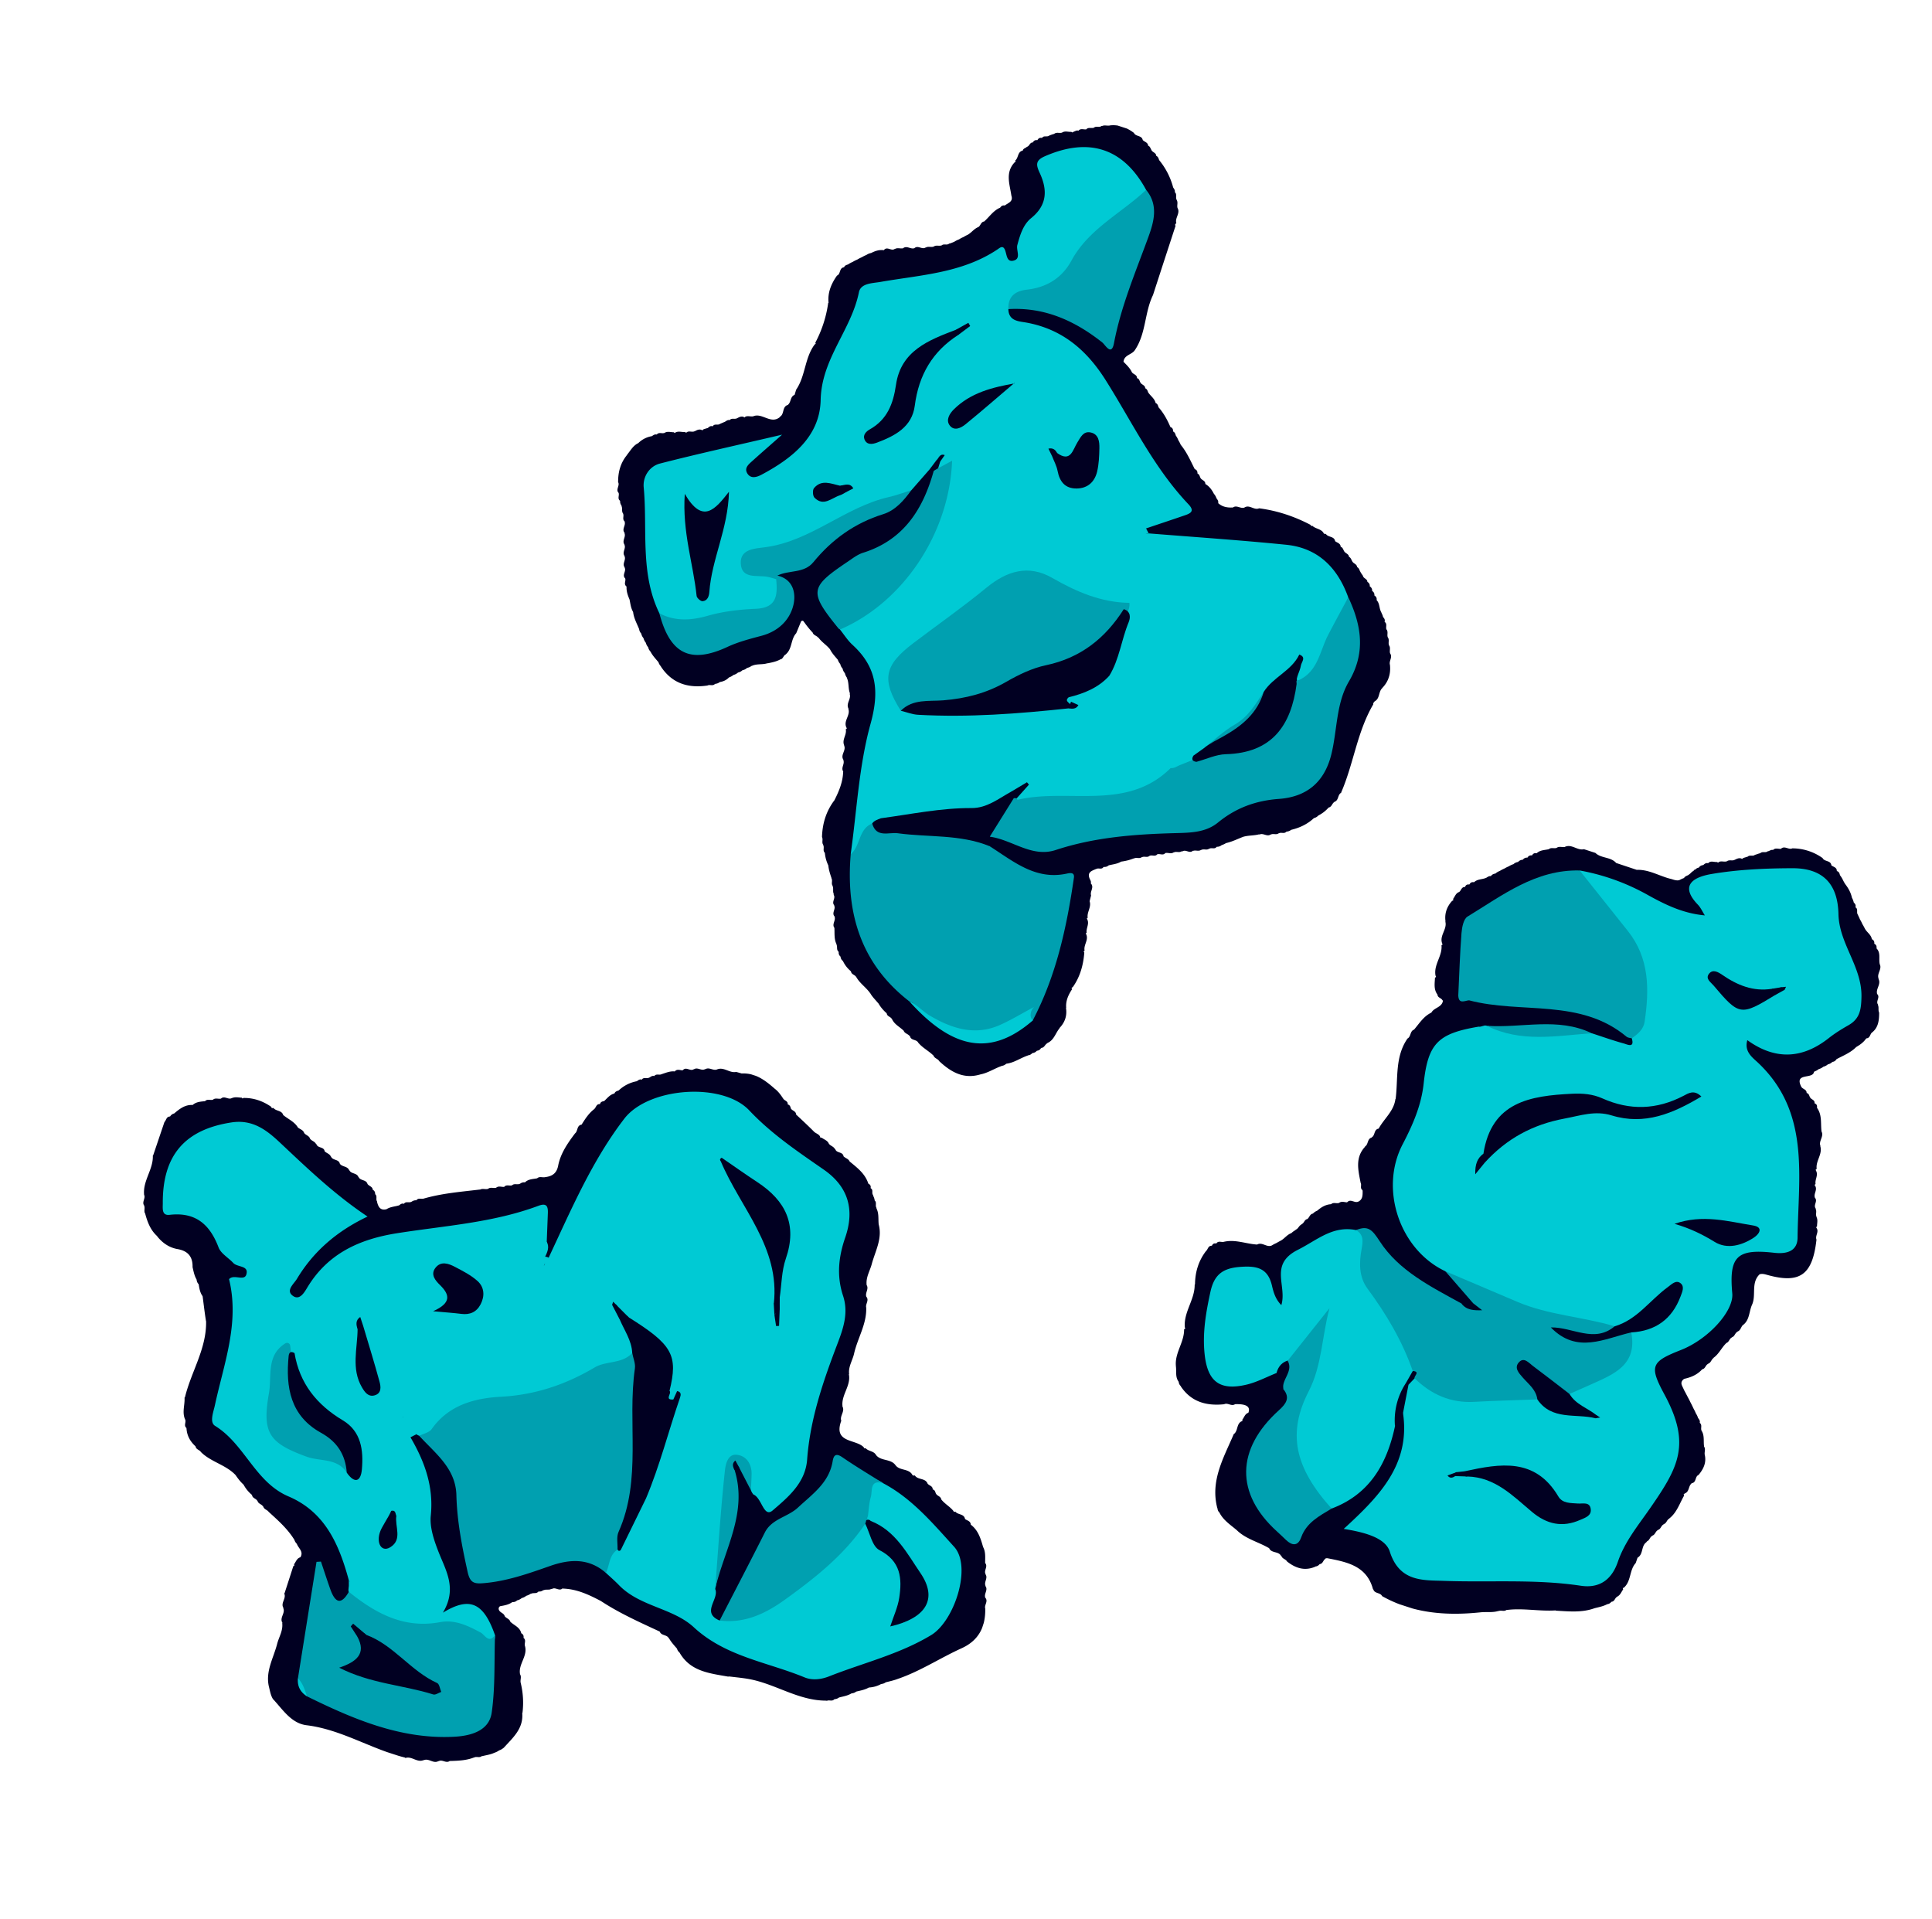
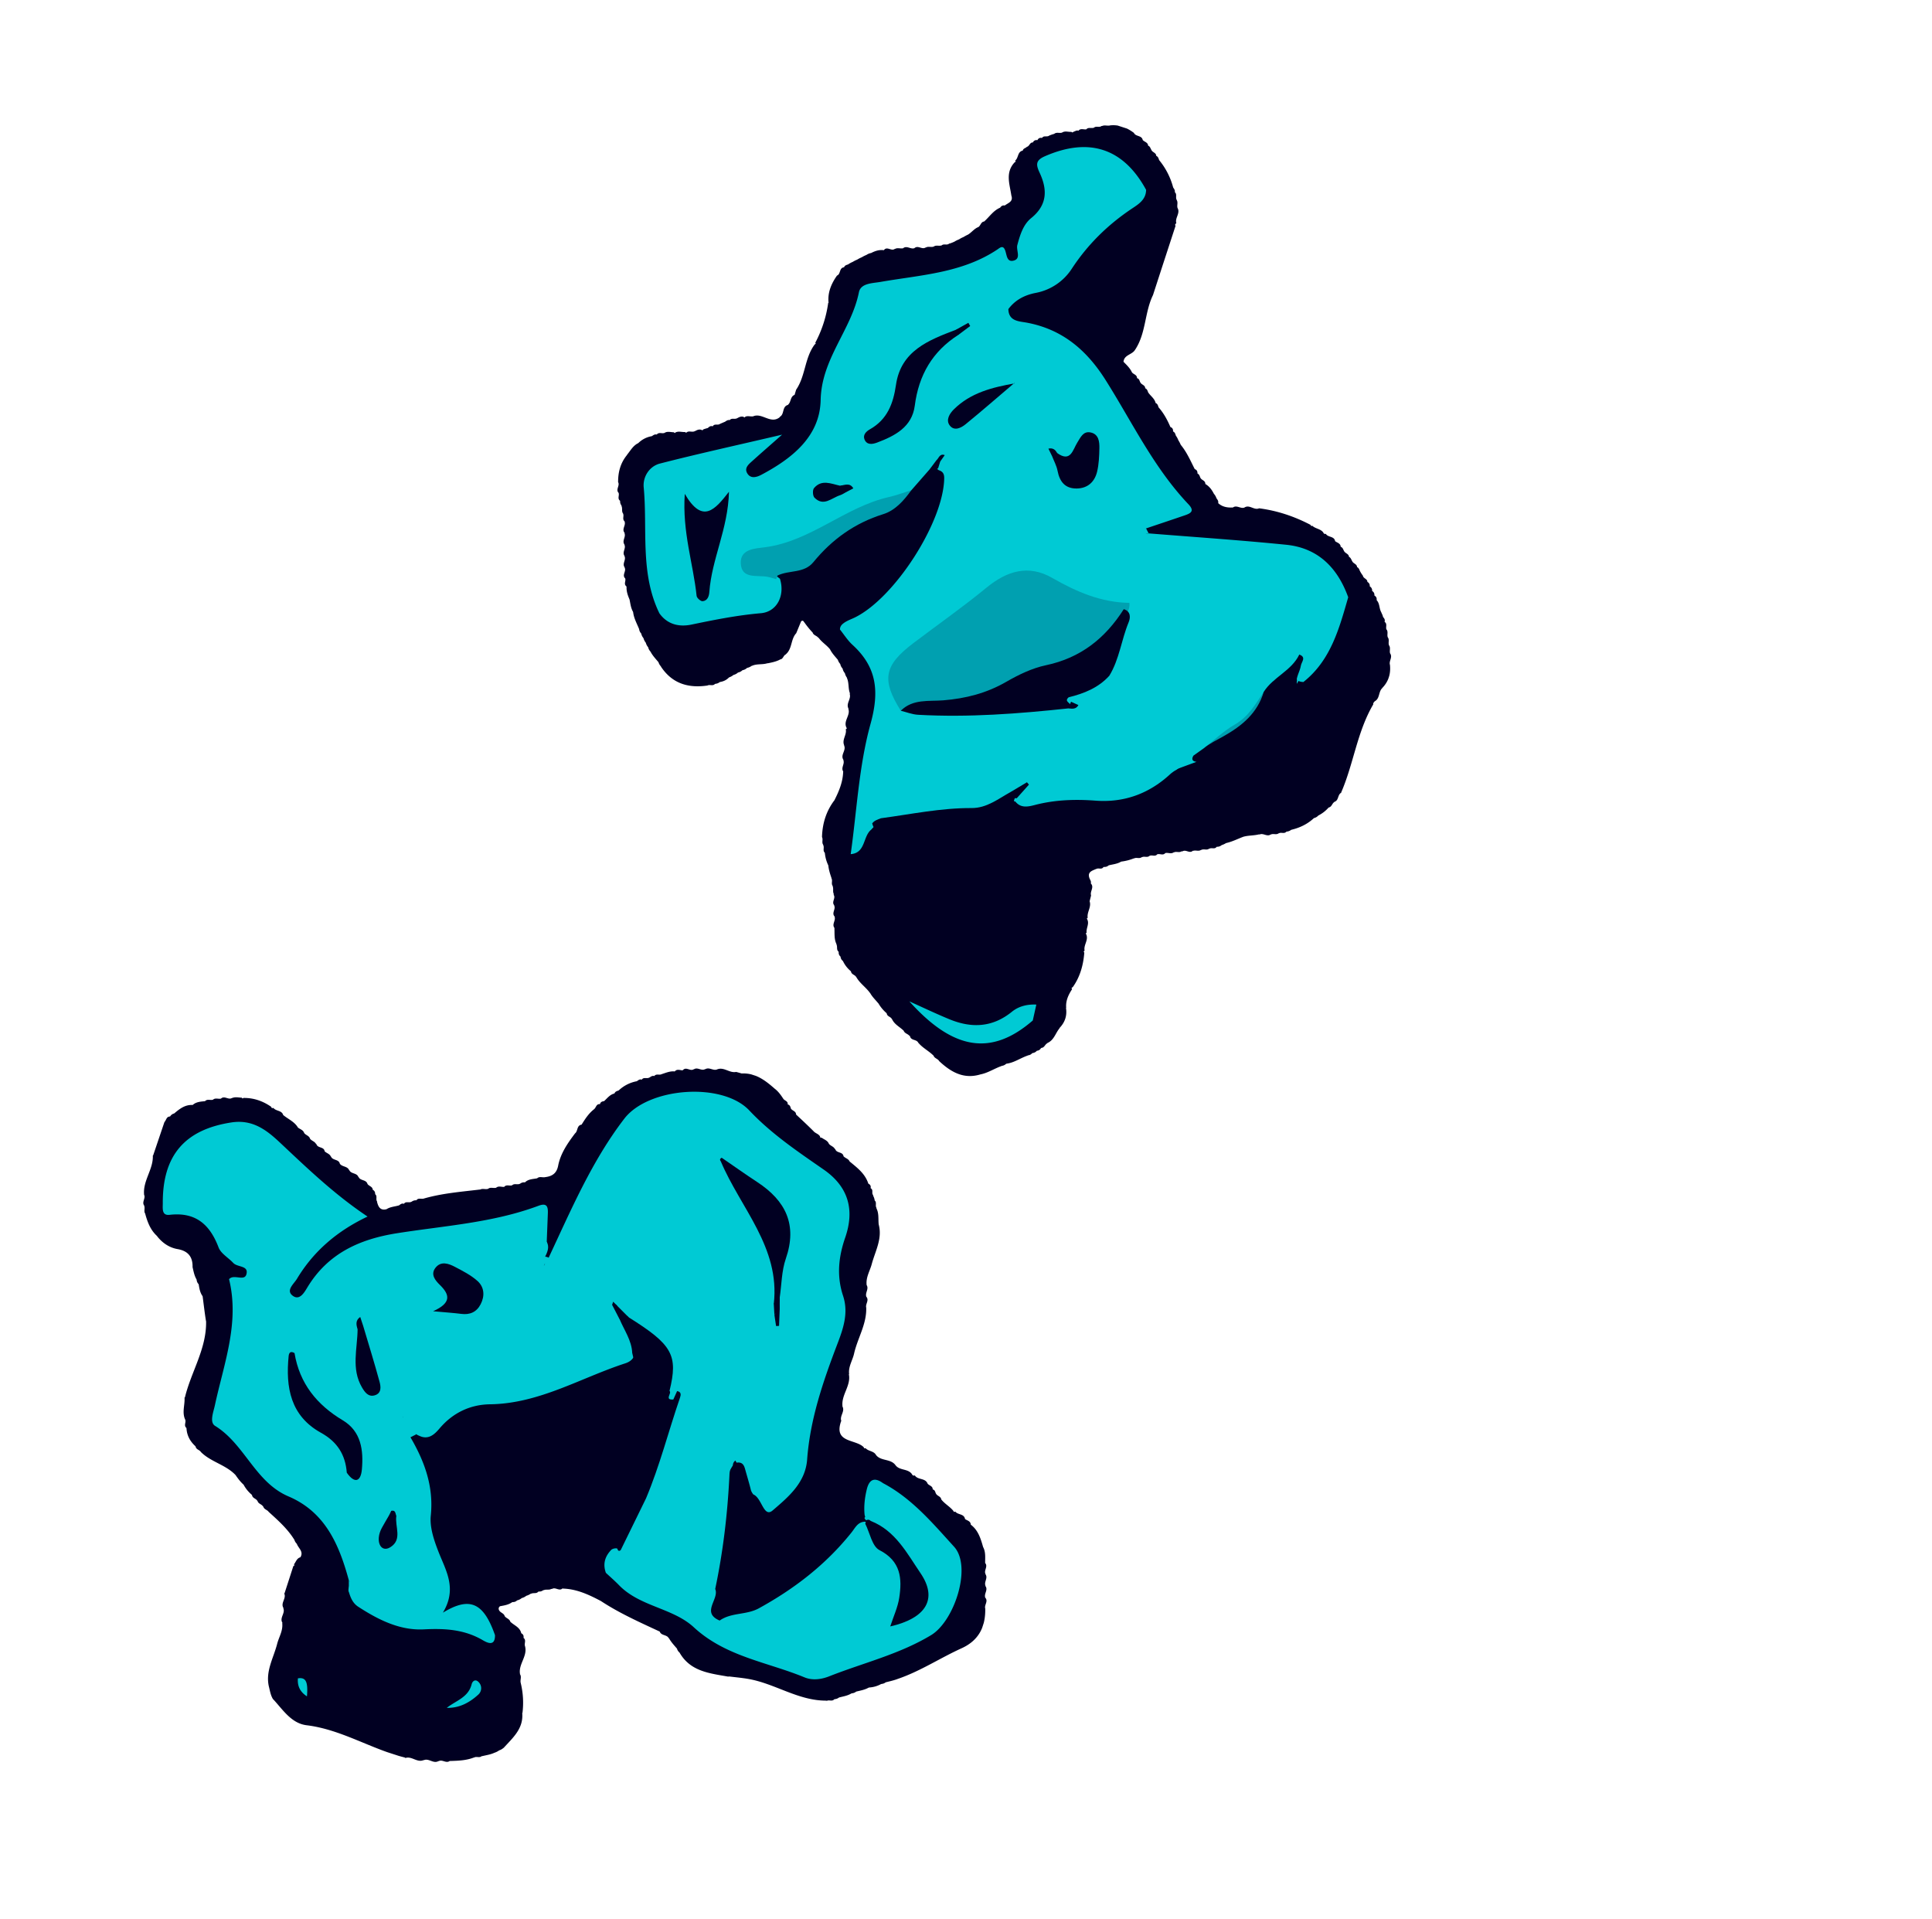
<svg xmlns="http://www.w3.org/2000/svg" width="151" height="150" fill="none">
  <g clip-path="url(#a)">
    <path fill="#010022" d="M22.247 124.493c.227-.699.454-1.399.679-2.099l.082-.051-.027-.093c.15-.189.21-.459.481-.541l.024-.019c.25-.433-.152-.685-.279-1.015l-.016-.032a.726.726 0 0 1-.188-.318l-.022-.027c-.518-.826-1.237-1.466-1.948-2.113l-.025-.018c-.108-.177-.37-.196-.428-.424l-.024-.014c-.106-.18-.37-.2-.428-.428l-.021-.015c-.098-.179-.372-.193-.407-.434l-.028-.04a2.654 2.654 0 0 1-.617-.751l-.02-.035c-.247-.22-.442-.482-.629-.754l-.028-.028c-.761-.776-1.89-.993-2.661-1.751l-.017-.018c-.104-.173-.374-.187-.411-.427l-.028-.035c-.402-.371-.65-.819-.684-1.373l-.007-.043c-.2-.169-.054-.383-.076-.574l-.01-.057c-.28-.571-.024-1.16-.061-1.74l.035-.032c.483-1.994 1.692-3.786 1.65-5.926l-.015-.067c-.098-.61-.167-1.223-.248-1.833l-.012-.072c-.197-.271-.251-.59-.302-.912l-.015-.032a.545.545 0 0 1-.147-.335l-.016-.041c-.165-.286-.223-.608-.297-.923l-.006-.027c.02-.806-.356-1.264-1.166-1.406-.648-.112-1.174-.47-1.587-.984l-.024-.04c-.507-.46-.74-1.068-.915-1.707l-.005-.034c-.134-.187-.005-.41-.08-.605l.006-.02c-.228-.283.131-.58-.023-.865l.005-.016c-.096-1.086.727-1.963.684-3.037l.03-.031c.29-.854.578-1.71.867-2.563l.02-.04c.138-.143.143-.422.427-.418l-.055-.06.06.055a.5.5 0 0 1 .314-.234l.013-.008c.416-.355.843-.69 1.437-.657.276-.25.624-.261.966-.298h.002c.178-.194.416-.05.617-.113.19-.168.42-.038.627-.086.273-.26.587.131.864-.052h.025c.242-.097.491-.03.737-.021l.06.065.079-.045c.794-.009 1.505.24 2.154.687.026.097.087.129.182.094.195.266.651.174.763.555.392.324.891.523 1.16.99l-.015-.017c.168.14.415.186.494.429.123.177.386.209.456.44h-.004c.12.174.36.213.466.405l.043.036c.098.32.588.179.64.549.146.151.389.193.481.408l.02.014c.128.307.598.186.685.545l-.008-.007c.174.272.599.188.735.515l.02.013c.143.294.578.192.7.514l.023.014c.134.302.592.186.69.534.112.18.405.199.414.468l-.01-.013c.147.072.202.194.198.35.191.151.027.393.146.561l.007.062c.096.38.26.67.732.55l.007-.003c.293-.188.639-.199.96-.293l.017-.007c.111-.083.22-.177.374-.117l-.016-.08.02.082c.144-.229.4-.055.577-.162l.027-.007a.55.55 0 0 1 .372-.11c.157-.225.408-.062.6-.143h.002c1.413-.404 2.872-.52 4.322-.693l.063-.004c.196-.103.41.008.609-.055l.004.002c.188-.159.417-.03.62-.086l.01-.001c.195-.169.422-.048.632-.068.168-.208.41-.058.61-.122l.008-.001c.174-.171.411-.023.6-.117l.024-.007a.495.495 0 0 1 .37-.105l.014-.004c.265-.26.618-.248.947-.314h.002c.19-.174.42-.042.627-.091l-.002-.001c.541-.064.899-.287 1.017-.892.184-.951.73-1.742 1.303-2.504l.014-.02c.24-.178.12-.627.517-.687l.018-.031c.266-.427.54-.848.944-1.164l.014-.014c.16-.12.163-.419.45-.392l.01-.006c.042-.167.173-.21.32-.229l.006-.004c.248-.23.456-.515.812-.596l-.038-.072.034.073c.05-.154.19-.187.318-.233l.016-.011a2.814 2.814 0 0 1 1.403-.712l.017-.007c.112-.08.22-.174.376-.116.145-.225.403-.053.582-.162l.022-.006c.117-.07.224-.166.378-.11l-.039-.07.032.074c.148-.222.405-.053.585-.16l.025-.007c.326-.103.645-.246 1.004-.2l-.016.006c.183-.232.42-.094.637-.093l-.03-.073.019.076c.255-.332.585.097.856-.087l.024.001c.286-.192.58.152.868-.011l.024.001c.304-.174.593.13.897.029l-.007.002c.544-.248.992.299 1.519.185.145.04.288.08.432.122 1.05-.053 1.817.52 2.549 1.163l.004.006c.275.202.475.47.66.751l.018.022c.081.186.397.193.363.469l.007.01c.165.041.206.175.24.316.107.182.405.199.407.47.465.432.93.866 1.378 1.315l-.004-.001c.144.159.381.197.496.394l.029.1.103.005c.195.145.454.213.56.465l-.003-.002c.122.173.36.212.466.404l.045.037c.098.317.586.178.64.548.145.154.39.192.479.41l.02.014c.586.482 1.196.946 1.44 1.715l.09-.027-.089.031c.154.069.213.184.173.347l.07-.024-.065.034c.236.112.055.373.187.522l.02.083c.056.108.093.22.11.34v.01c.182.155.023.392.135.566l.007.06c.196.387.129.81.168 1.219v.014c.306 1.123-.267 2.091-.541 3.114-.143.534-.464 1.026-.399 1.614l-.004.015c.197.302-.112.589-.028.889l-.002.016c.265.291-.084.583.004.874l-.002.018c.033 1.282-.68 2.366-.95 3.568-.12.535-.46 1.019-.387 1.601l-.02.012c.176.898-.6 1.606-.498 2.49l-.01.013c.232.401-.236.756-.08 1.153l-.02.017c-.599 1.708 1.135 1.383 1.764 2.024l.05.092.105-.009c.224.251.647.206.817.54l.004.001c.39.485 1.151.263 1.519.794l.003.001c.32.422.965.244 1.274.688.044.103.12.136.227.099.23.37.815.186.995.636h-.002c.119.17.422.184.403.471l.067-.05-.073.042c.174.027.199.177.25.306l.015.022c.094.188.376.206.411.451l.005.006c.266.34.659.546.932.879l.057.092.104-.026c.199.267.69.154.761.587l-.01-.011c.173.13.448.155.459.45l-.01-.011c.583.431.779 1.079.965 1.73l.007.023c.211.392.157.82.16 1.237v.013c.244.279-.124.585.033.867l-.003.02c.202.295-.131.589-.004.884l-.014.018c.235.296-.09.582-.015.875l-.002.032c.281.284-.078.576.011.863l.002.019c.023 1.415-.511 2.48-1.855 3.088-1.652.749-3.178 1.763-4.903 2.364l-.03.009c-.304.121-.623.194-.939.272l-.047.011a.63.63 0 0 1-.333.13l-.044.014a2.192 2.192 0 0 1-.924.263l-.05.018c-.29.16-.61.218-.927.294l-.033.008a.613.613 0 0 1-.339.134l-.046.016c-.282.167-.601.223-.913.3l-.043.011a.601.601 0 0 1-.335.129l-.042.015c-.163.185-.395.024-.575.117l-.048-.016c-2.183.01-3.99-1.325-6.067-1.691-.5-.089-1.009-.133-1.511-.196l-.096.009c-1.43-.256-2.92-.394-3.77-1.839l-.026-.043a.584.584 0 0 1-.195-.304l-.022-.025c-.215-.248-.438-.491-.6-.778l-.028-.019c-.15-.284-.583-.181-.699-.512l-.03-.013c-1.55-.721-3.114-1.419-4.55-2.361l-.027-.017c-.93-.49-1.875-.934-2.955-.967l-.031-.018c-.26.25-.552-.12-.818.042l-.07.004c-.177.101-.38.014-.56.087l-.073.015a.467.467 0 0 1-.327.099l-.054.014c-.141.171-.36.074-.529.146l-.07.018c-.102.07-.21.12-.328.154l-.012.006a.954.954 0 0 1-.346.173l-.012.007a.83.83 0 0 1-.343.171l-.017.007a.439.439 0 0 1-.338.128l-.053.016c-.275.196-.597.247-.917.305l-.035.013c-.099.083-.116.182-.066.299l.006.006c.095.199.366.223.435.449l-.006-.002c.112.186.384.215.447.45.299.292.765.429.858.914l-.01-.017c.154.077.22.196.18.368l.06-.04-.066.03c.233.161.078.398.113.599l.003.017c.25.801-.512 1.425-.381 2.206l-.003.021c.137.197.024.412.048.617l.002.025c.194.785.248 1.58.147 2.384l-.019.014c.107 1.226-.746 1.94-1.457 2.728l-.018.003a.87.87 0 0 1-.324.184l-.031.02c-.1.07-.21.123-.326.163l-.025.008c-.304.142-.636.184-.957.264l-.032-.004c-.17.156-.395.007-.577.104l-.047.011c-.594.228-1.218.247-1.843.266l-.028-.003c-.282.212-.575-.136-.86.014l-.028-.001c-.394.221-.742-.241-1.132-.076l-.03-.002c-.502.215-.916-.33-1.414-.167l-.042-.036c-2.62-.646-4.94-2.188-7.68-2.523-1.178-.145-1.838-1.185-2.587-2.003l-.041-.038c-.174-.28-.23-.601-.304-.914l-.006-.021c-.306-1.225.35-2.269.635-3.385.137-.535.466-1.027.396-1.614l.023-.019c-.259-.396.23-.752.063-1.143l.015-.019c-.256-.393.236-.746.058-1.134l.024-.041.006-.007z" />
    <path fill="#00CAD4" d="M32.768 112.211a1.82 1.82 0 0 1-.23-.118 2.03 2.03 0 0 1-.84-.828 4.064 4.064 0 0 1-.209-.416c.015-.129-.008-.134-.063-.014.098.123.157.264.239.397.227.334.464.659.416 1.093 1.104 1.892 1.823 3.843 1.588 6.126-.094.923.26 1.948.612 2.848.579 1.471 1.463 2.855.335 4.733 2.137-1.304 3.192-.744 4.072 1.758.011.902-.594.605-.95.397-1.45-.85-2.97-.933-4.62-.849-1.875.095-3.56-.755-5.123-1.771-.426-.278-.598-.709-.733-1.165l.002.011c-.13-.305.215-.611-.002-.915-.753-2.773-1.835-5.324-4.715-6.552-2.609-1.111-3.416-4.08-5.736-5.512-.454-.281-.132-1.07-.015-1.615.698-3.245 1.945-6.425 1.106-9.849.397-.46 1.3.286 1.38-.512.055-.554-.741-.425-1.053-.76-.382-.41-.965-.731-1.146-1.209-.683-1.8-1.798-2.781-3.824-2.549-.632.072-.536-.491-.536-.914-.02-3.745 1.738-5.752 5.367-6.307 1.62-.248 2.702.558 3.747 1.535 2.154 2.02 4.274 4.074 6.89 5.822-2.348 1.111-4.214 2.692-5.52 4.868-.24.398-.885.896-.336 1.314.55.419.922-.267 1.168-.673 1.602-2.63 4.06-3.744 6.992-4.207 3.708-.587 7.492-.815 11.055-2.145.628-.235.751.035.733.56-.027.75-.059 1.5-.087 2.252.144.404-.286.755-.11 1.162.153.273-.017.493-.117.713.16-.184.12-.502.38-.64 1.754-3.737 3.381-7.564 5.909-10.854 1.885-2.454 7.655-2.883 9.766-.647 1.744 1.847 3.785 3.213 5.82 4.626 1.961 1.362 2.416 3.177 1.68 5.309-.53 1.528-.676 3.017-.17 4.551.45 1.358.006 2.595-.467 3.83-1.107 2.906-2.11 5.837-2.34 8.97-.136 1.834-1.502 2.952-2.693 3.976-.708.609-.841-.979-1.51-1.247a1.095 1.095 0 0 1-.187-.325c-.132-.545-.299-1.081-.448-1.62-.081-.293-.178-.54-.523-.551-.338-.011-.465.259-.607.5-.097.168-.096.354-.106.542-.147 2.975-.493 5.924-1.11 8.842.343.789-1.135 1.838.348 2.467.916-.647 2.087-.42 3.063-.957 2.79-1.531 5.252-3.433 7.242-5.926.287-.359.486-.827 1.047-.842.542.186.778.64.977 1.129.124.307.23.675.503.836 2.12 1.254 1.774 3.186 1.446 5.118-.016.102.004.184.09.251 1.529-.714 1.822-1.71.874-3.264-.96-1.575-2.197-2.918-3.646-4.071a1.068 1.068 0 0 1-.273-.587c-.057-.652.02-1.289.17-1.919.182-.772.58-1.014 1.273-.506 2.264 1.19 3.898 3.148 5.554 4.966 1.42 1.56.028 5.809-1.79 6.909-2.49 1.505-5.301 2.166-7.963 3.219-.628.25-1.324.336-1.938.083-2.92-1.204-6.16-1.613-8.65-3.914-1.643-1.518-4.223-1.606-5.852-3.296-.325-.335-.68-.641-1.02-.958-.255-.706-.068-1.302.441-1.817a.653.653 0 0 1 .387-.098c.364.155.083-.232.218-.274.598-1.248.973-2.594 1.74-3.755.965-1.559 1.224-3.382 1.861-5.068.278-.736.46-1.507.769-2.217-.062-.162-.238-.159-.371-.233-.243-.221-.323-.505-.354-.812.617-2.63-.692-4.207-2.885-5.298-.325-.27-.577-.61-.834-.936a6.257 6.257 0 0 1-.09-.096c-.13-.123-.142-.12-.028.009.231.249.434.508.593.81.455.877 1.046 1.711.79 2.786-.134.335-.395.52-.72.626-3.501 1.138-6.724 3.15-10.573 3.201-1.54.021-2.904.659-3.95 1.895-.378.446-.862.916-1.58.566v.002zm-9.483 18.954c.62-.098.803.262.706 1.408-.515-.329-.764-.791-.706-1.408z" />
    <path fill="#00CAD4" d="M32.08 112.326c-.248-.486-.494-.972-.742-1.461.138-.07.256-.048.35.077.285.384.568.769.85 1.151l-.458.233zm10.537-14.12c-.193-.41-.072-.788.11-1.162.238.413.057.787-.11 1.162zm.263.074-.301.582.04-.658c.09.02.176.043.262.075zM27.263 123.5c.264.305.184.609.002.916 0-.306 0-.61-.002-.916zm23.225-6.398c.749-2.3 1.505-4.6 2.24-6.904.153-.475.428-.95.19-1.482.1-.132.212-.383.298-.375.34.034.263.333.198.529-.925 2.762-1.536 5.636-2.926 8.232zm2.135-7.728c-.096.271-.12.851-.496.566-.402-.307.038-.825.198-1.236.1.223.198.447.297.67zm-29.602-3.629-.458.216c-.01-.304-.022-.608-.031-.912.146-.098.257-.068.335.09l.154.606zm7.955 12.734-.397-.401.294-.324.103.725z" />
    <path fill="#00CAD4" d="M22.865 105.138c-.111-.03-.224-.06-.335-.092-.07-.023-.139-.045-.207-.075l.206-.35.336.517zm33.551-14.652-.079.28-.265-.535c.236-.077.329.037.345.257l-.001-.002zm-24.727 20.456a42.96 42.96 0 0 1-.35-.077 101.78 101.78 0 0 1-.159-.328l.053-.028c.152.144.303.29.456.433zm36.369 7.926c-.119-.02-.237-.04-.357-.058-.28-.237-.05-.257.127-.302l.23.36zm-19.788 2.241a.351.351 0 0 1 .24.037l-.24-.037z" />
    <path fill="#00CAD4" d="m31.18 110.537-.06-.179c.036.051.075.102.113.151l-.053.028zm3.736 22.936c.725-.571 1.689-.812 1.949-1.853.057-.226.278-.421.522-.182a.672.672 0 0 1-.012 1.005c-.675.614-1.465 1.053-2.459 1.03z" />
-     <path fill="#00A0B0" d="M32.768 112.211c.33-.17.78-.255.97-.524 1.332-1.893 3.373-2.42 5.429-2.53 2.671-.144 5.054-.954 7.305-2.285.924-.545 2.153-.263 2.94-1.135.793.349.68 1.085.62 1.7-.215 2.253-.235 4.501-.006 6.753a3.828 3.828 0 0 1-.237 1.805c-.667 1.658-.752 3.488-1.523 5.113-.672.42-.605 1.212-.912 1.816-1.329-1.163-2.803-1.086-4.354-.543-1.724.605-3.447 1.219-5.3 1.354-.738.054-.985-.123-1.16-.926-.437-1.975-.819-3.938-.87-5.965-.055-2.095-1.651-3.261-2.902-4.629v-.004zm-5.503 12.192c2.08 1.68 4.305 2.9 7.13 2.371 1.166-.218 2.174.279 3.174.813.325.173.619.885 1.12.203-.069 2.022.025 4.067-.259 6.058-.215 1.511-1.807 1.829-2.982 1.885-4.13.2-7.835-1.378-11.457-3.162-.163-.506-.318-1.014-.705-1.408l1.451-9.1.348-.022c.246.728.48 1.46.738 2.181.355.991.818 1.279 1.443.179v.002zm41.748-8.492c-1.051-.3-.815.597-.952 1.077-.14.488-.159 1.013-.231 1.521-.085.134-.03.275-.011.413-.02.108-.084.157-.19.157-1.65 2.451-3.936 4.248-6.287 5.942-1.485 1.07-3.145 1.877-5.096 1.625 1.178-2.29 2.372-4.572 3.528-6.871.545-1.085 1.782-1.202 2.593-1.956 1.143-1.065 2.433-1.936 2.712-3.625.076-.456.248-.656.75-.311 1.037.712 2.12 1.357 3.186 2.029l-.002-.001zm-13.117 8.269c.236-3.065.425-6.133.754-9.188.045-.422.17-1.372.926-1.299.75.075 1.182.707 1.167 1.523-.008.416-.036.833-.055 1.249l-.917-1.774c-.098-.132-.217-.132-.341-.047-.082.055-.086.136-.018.232 1.046 3.354-.808 6.237-1.516 9.304zm-28.793-9.09c-.74-1.157-2.08-.862-3.13-1.244-2.957-1.076-3.5-1.857-2.953-4.961.239-1.362-.23-2.976 1.304-3.912.143-.056.254-.018.335.111.086.331.04.686.177 1.009.07.273.136.555.109.829-.218 2.218.87 3.721 2.625 4.877.925.608 1.664 1.358 1.78 2.536.027.284.015.561-.245.755h-.002z" />
    <path fill="#010022" d="m49.148 102.962-.723.141-.586-1.132c.162-.08.3-.05.413.093l.897.901-.001-.003z" />
    <path fill="#010022" d="m48.252 102.063-.41-.093.083-.239.327.332zm9.16 12.811c-.153-.261-.21-.511.062-.734l.3.55-.362.184zm-9.147 6.229c.018-.461-.097-.985.078-1.377 1.843-4.125.672-8.543 1.279-12.783.055-.385-.135-.805-.209-1.208-.046-.983-.62-1.768-.985-2.633.152-.507.422-.403.722-.141 3.413 2.135 3.861 2.947 3.178 5.741.21.175-.437.728.297.671l.296-.659c.338.065.301.297.223.526-.9 2.616-1.576 5.305-2.653 7.861l-1.979 4.044c-.096.085-.177.077-.24-.037l-.006-.002-.001-.003zm8.151-30.617c.922.633 1.834 1.282 2.769 1.895 2.215 1.453 3.151 3.325 2.233 5.985-.33.953-.328 2.022-.477 3.038-.019.291.049.664-.463.489.507-4.41-2.602-7.476-4.14-11.127-.067-.085-.08-.157-.033-.21.046-.054.082-.077.11-.068v-.002zM27.103 115.09c-.107-1.403-.743-2.413-2.014-3.115-2.388-1.32-2.775-3.55-2.528-6.012.038-.314.2-.366.458-.217.394 2.374 1.739 4.038 3.776 5.257 1.437.86 1.62 2.341 1.49 3.824-.086.985-.574 1.137-1.184.262l.002.001zm40.523 3.99c.032-.087.058-.178.077-.27.135-.073.253-.053.357.058 1.923.752 2.834 2.534 3.882 4.074 1.365 2.001.457 3.522-2.363 4.167.256-.788.587-1.493.702-2.231.235-1.521.13-2.87-1.55-3.737-.571-.294-.747-1.35-1.104-2.058l-.001-.003zm-33.774-16.605c1.453-.654 1.296-1.302.537-2.046-.365-.356-.764-.824-.355-1.348.43-.552 1.03-.334 1.532-.069.613.322 1.252.647 1.76 1.105.526.476.576 1.165.24 1.812-.313.606-.83.842-1.516.753-.586-.075-1.179-.114-2.197-.206l-.001-.001zm-5.455 1.188c.426 1.438.873 2.871 1.266 4.319.107.392.17.908-.38 1.066-.5.145-.773-.249-.99-.616-.857-1.46-.359-3.027-.343-4.555.034-.312.198-.351.447-.214zm2.579 14.816c-.124.823.499 1.837-.467 2.438-.763.475-1.212-.493-.67-1.502.177-.327.371-.643.554-.965.068-.122.124-.249.185-.375.353-.082.32.215.397.402l.001.002zm29.964-16.165-.052 1.306-.232.013-.13-.867c.175-.117.111-.452.413-.452h.002z" />
    <path fill="#010022" d="M60.94 102.314c-.136.151-.275.3-.413.453-.016-.291-.035-.582-.051-.872.153-.164.309-.327.462-.49l.004.91-.002-.001zm-32.543 1.349-.447.214c-.122-.358-.166-.701.205-.953l.243.737v.002zm.23 24.104c2.151.801 3.473 2.832 5.541 3.765.175.079.215.457.316.695-.207.07-.448.25-.618.198-2.349-.744-4.888-.832-7.354-2.092 1.337-.454 2.155-1.084 1.41-2.44.148-.522.42-.345.703-.126h.002z" />
    <path fill="#010022" d="m28.627 127.767-.704.127-.51-.789c.06-.071.125-.14.187-.212l1.027.872v.002z" />
  </g>
  <g clip-path="url(#b)">
    <path fill="#010022" d="m91.864 17.69-1.051 3.22-.698 2.15c-.657 1.35-.539 2.95-1.376 4.241l-.028.04c-.223.386-.85.379-.9.932l.02.021c.239.242.486.478.634.793h-.002c.113.177.42.19.4.478l.064-.05-.069.042c.173.027.198.179.252.303l.016.022c.083.193.388.206.38.472l.066-.04-.07.034c.154.05.187.188.235.317l.011.015c.187.278.498.47.574.824l-.006-.008c.152.056.19.193.23.33l.008.012c.402.454.684.98.923 1.536.167.06.22.186.204.351l-.007-.01c.148.06.188.196.228.332l.006.008c.075.103.136.213.18.331l.015.03c.065.103.122.21.17.324l.016.03c.47.568.758 1.242 1.088 1.89l.084-.042-.08.046c.167.058.219.184.209.349L93.58 37c.146.061.184.199.232.327l.012.016c.085.192.4.206.378.484l.077-.053-.08.048c.316.178.517.457.677.771l-.004-.005c.09.099.156.212.2.34l.005.013c.082.113.171.224.13.379l.06-.044-.063.039c.327.305.729.37 1.157.346.3-.214.599.119.9.007l-.007.002c.4-.27.761.233 1.155.055l.004.001c1.419.184 2.754.633 4.02 1.295l.039.088.094-.019c.247.238.642.233.858.523.034.097.1.133.201.108.163.291.665.163.726.58l-.018-.022c.163.143.448.168.452.467l-.013-.017c.158.043.199.184.259.308l.013.016c.079.2.385.217.39.48l-.011-.018c.146.057.181.202.247.32l.012.014c.073.204.384.22.383.483l-.012-.016c.15.058.184.199.242.324l.008.011a2.2 2.2 0 0 0 .204.32l.015.024c.036.223.366.238.349.499l-.013-.025c.153.078.217.206.198.376l-.012-.025a.36.36 0 0 1 .195.38l-.013-.025c.149.085.213.21.191.38l-.012-.023c.152.083.217.206.187.379l-.01-.02c.263.258.2.642.364.939l.01.021c.046.124.122.235.136.37l-.003-.01c.099.113.19.23.118.395l.064-.04-.07.027c.256.147.08.41.161.602l.002-.005c.157.186.02.425.105.624l.001-.003c.141.19.01.425.094.627.141.191.015.42.084.626.216.302-.111.595-.012.896.072.69-.107 1.296-.594 1.799l-.011.023c-.303.28-.173.81-.588 1.027-.036.048-.079.091-.108.143-.014.025-.002.063-.004.095-1.26 2.139-1.532 4.634-2.504 6.876l-.005.035c-.289.15-.177.601-.528.705l-.006.018c-.179.108-.198.377-.434.425l-.026.019a2.645 2.645 0 0 1-.771.599l-.028.019a.662.662 0 0 1-.323.19l-.022.012c-.496.46-1.083.741-1.736.9l-.038.011a.617.617 0 0 1-.336.133l-.04.014c-.161.181-.391.024-.571.118l-.029.005c-.182.138-.406.001-.597.09l-.023.002c-.29.199-.584-.14-.875.003l-.031-.016c-.4.104-.82.076-1.22.186l-.029.01c-.421.16-.826.365-1.267.472l-.076.02a1.328 1.328 0 0 1-.328.152l-.01.005a.528.528 0 0 1-.35.127l-.043.008c-.143.208-.384.04-.556.14l-.038.006c-.179.133-.4-.007-.587.088l-.038.005c-.189.131-.406.003-.602.07l-.03-.009c-.256.247-.547-.12-.806.048l-.09.004c-.18.12-.395-.014-.58.076l-.032.004c-.193.132-.402.017-.6.043l-.049.009c-.167.2-.384.054-.577.084l-.05.01c-.16.202-.39.045-.576.112l-.028.01c-.172.16-.402.013-.587.105l-.032.004c-.18.136-.401-.004-.588.092l-.04.005a3.97 3.97 0 0 1-.955.242l-.035.013c-.292.174-.627.2-.946.28l-.02.01a.451.451 0 0 1-.342.114l-.058.014c-.138.218-.38.047-.551.144l-.03.006c-.317.141-.698.235-.508.73l.004.013c.055.127.148.245.09.396l-.006-.024c.315.305-.075.636.034.95l-.115.457c.156.454-.224.846-.15 1.292l-.069.052.036.077c.175.354-.101.687-.05 1.036l-.066.05.033.075c.204.447-.221.834-.125 1.271l-.076.074.052.093c-.078.967-.326 1.88-.895 2.683l-.1.066.033.115c-.288.438-.5.9-.454 1.444l-.015.008c.095.605-.081 1.122-.5 1.562l.001.02c-.32.38-.433.93-.943 1.155l-.048.042c-.158.094-.205.33-.43.343l-.045.034a.364.364 0 0 1-.295.187l-.03.017a.502.502 0 0 1-.324.166l-.032.016a.482.482 0 0 1-.323.162l-.032.02c-.558.19-1.05.558-1.651.633l-.031.015a.595.595 0 0 1-.336.155l-.03.017c-.555.195-1.054.538-1.64.651l-.037.011c-1.296.373-2.28-.207-3.18-1.044l-.011-.016c-.105-.182-.363-.202-.434-.42l-.032-.027c-.356-.345-.811-.573-1.137-.953l-.024-.02c-.123-.29-.59-.159-.649-.529l-.048-.023c-.127-.156-.372-.18-.445-.397l-.032-.027c-.295-.28-.684-.464-.869-.856l-.025-.03c-.088-.183-.366-.193-.396-.428l-.027-.038a3.006 3.006 0 0 1-.625-.754l-.02-.017c-.21-.255-.453-.484-.617-.775l-.024-.026c-.315-.44-.786-.745-1.058-1.22l-.018-.021c-.095-.18-.37-.194-.406-.431l-.025-.035a2.302 2.302 0 0 1-.594-.76l-.025-.038a.46.46 0 0 1-.172-.316l-.014-.029a.379.379 0 0 1-.131-.328l-.016-.052c-.171-.141-.074-.358-.147-.525l-.016-.071c-.186-.389-.136-.807-.156-1.215l.009-.026c-.23-.292.1-.577.01-.867v-.035c-.266-.275.111-.579-.04-.86l.008-.022c-.235-.256.132-.547-.042-.807l-.002-.095c-.088-.182-.002-.386-.075-.57l-.006-.046c-.131-.176.011-.395-.09-.577l-.008-.05c-.104-.31-.206-.623-.239-.951l-.011-.035a2.874 2.874 0 0 1-.261-.946l-.013-.035c-.167-.169-.015-.396-.112-.58l-.004-.036c-.134-.18.003-.402-.09-.59l-.004-.03c.033-1.058.332-2.023.98-2.871l.008-.023c.348-.688.638-1.396.665-2.183l.005-.029c-.195-.295.13-.585.011-.88l.011-.021c-.274-.389.231-.744.046-1.128l.004-.025c-.188-.438.222-.816.127-1.244l.085-.067-.048-.098c-.22-.506.335-.925.166-1.427l.008-.024c-.214-.403.23-.754.094-1.15l.025-.033c-.153-.38-.068-.808-.23-1.186l-.015-.057a.939.939 0 0 1-.152-.334l-.009-.017a.738.738 0 0 1-.168-.34l-.011-.022a.698.698 0 0 1-.173-.335l-.01-.021a.875.875 0 0 1-.182-.32l-.028-.034c-.21-.248-.434-.485-.58-.78l-.026-.034c-.26-.314-.62-.53-.862-.864l-.041-.023c-.125-.16-.379-.18-.438-.41l-.022-.012a7.326 7.326 0 0 1-.618-.763l-.034-.04c-.054-.105-.127-.12-.22-.048l-.383.931c-.432.461-.305 1.195-.792 1.628l-.035.036c-.185.08-.192.36-.428.384l-.024.017c-.295.156-.616.218-.937.284l-.031-.004c-.392.127-.822.029-1.205.2l-.04.01a.858.858 0 0 1-.337.153l-.022.01a.667.667 0 0 1-.336.169l-.022.011a.68.68 0 0 1-.333.173l-.018.01a.806.806 0 0 1-.336.178l-.015.008a.999.999 0 0 1-.322.178l-.046.035c-.185.184-.41.287-.663.33l-.037.01a.608.608 0 0 1-.336.134l-.04.014c-.163.18-.394.027-.576.116l-.016.005c-1.499.22-2.754-.16-3.626-1.478l-.005-.024a.787.787 0 0 1-.186-.317l-.026-.033c-.21-.249-.435-.488-.59-.78l-.011-.022a.703.703 0 0 1-.18-.333l-.008-.013a.91.91 0 0 1-.177-.343l-.007-.012a.928.928 0 0 1-.173-.343l-.007-.013a.831.831 0 0 1-.17-.342l-.008-.019a.594.594 0 0 1-.157-.338l-.012-.03c-.174-.424-.402-.828-.456-1.295l-.01-.03c-.17-.295-.203-.628-.27-.95l-.009-.026c-.13-.303-.238-.613-.227-.95l-.01-.058c-.212-.161-.06-.377-.082-.566l-.011-.055c-.28-.267.11-.573-.049-.849l.006-.018c-.22-.287.132-.585-.014-.872l.005-.017c-.216-.29.133-.586-.012-.878l.005-.016c-.213-.293.122-.584.004-.877l.013-.028c-.252-.287.09-.576 0-.864l-.004-.04c-.197-.164-.045-.394-.111-.581l-.009-.03c-.13-.167-.041-.378-.112-.557l-.017-.075a.502.502 0 0 1-.103-.329l-.01-.042c-.21-.163-.056-.386-.099-.576l-.005-.032c-.264-.27.118-.575-.047-.85l.003-.022c-.002-.777.195-1.49.7-2.1l-.002-.013c.268-.32.464-.709.865-.903l.016-.01a1.953 1.953 0 0 1 1.046-.537l.018-.007c.115-.075.225-.168.379-.117l-.033-.063.024.066c.164-.221.41-.063.607-.133.234-.153.485-.055.731-.055l.074.063.078-.057c.237-.104.479-.009.717-.024l.096.054.091-.06c.193-.09.41.048.601-.07h.02c.145-.084.295-.15.47-.098l.092.042.07-.073c.12-.044.238-.08.36-.11l-.006.001c.106-.105.22-.187.383-.13.129-.24.4-.055.565-.192l.028-.011c.114-.05.228-.099.345-.147l.016-.007c.117-.075.227-.166.382-.126l-.019.006c.157-.21.414-.042.594-.162l.02-.006c.145-.084.293-.149.464-.1l.083.054.076-.063c.207-.091.426.019.635-.036h-.014c.699-.279 1.356.646 2.065.074v-.028c.379-.197.159-.804.64-.93l.014-.027c.235-.206.155-.624.502-.758l.12-.403c.74-1.077.659-2.49 1.455-3.542l.076-.049-.032-.084a9.334 9.334 0 0 0 1.006-3.1l.029-.02c-.078-.79.204-1.471.645-2.102l.013-.022c.306-.114.16-.619.563-.648l-.01.007c.05-.156.189-.19.322-.234l.01-.009c.104-.07.214-.131.33-.18l.03-.015a2.32 2.32 0 0 1 .326-.165l.029-.015a2.12 2.12 0 0 1 .325-.167l.032-.016c.104-.063.212-.118.325-.163l.033-.017a.945.945 0 0 1 .356-.143c.31-.161.635-.27.994-.22.246-.34.584.103.849-.1h.024c.203-.113.424-.004.632-.05l-.004-.001c.296-.242.602.111.9-.012l-.009.002c.278-.249.59.138.871-.05l.022.001c.198-.114.424.009.625-.078l-.004-.001c.193-.134.428-.005.63-.095l-.004-.002c.167-.136.405.023.571-.13l.066-.012c.11-.037.221-.081.327-.131l.032-.015c.103-.065.213-.12.327-.162l.03-.015c.102-.067.21-.124.325-.17l.03-.016c.105-.064.212-.122.32-.173l.029-.015c.282-.175.483-.465.805-.586l.008-.008c.168-.12.187-.397.442-.424l.015-.016c.401-.364.705-.84 1.227-1.062l.004-.003c.086-.13.202-.197.362-.167l-.007.004c.254-.207.686-.295.521-.779l-.005-.034c-.133-.878-.48-1.776.26-2.565l.078-.05-.033-.09c.27-.207.167-.702.604-.78l-.014.012c.023-.165.18-.19.284-.269l.034-.036c.212-.04.226-.365.484-.339l-.017.009c.075-.158.198-.22.37-.19l-.014.008c.075-.156.195-.222.37-.177l-.047-.073.04.077c.13-.235.405-.051.567-.196l.025-.008c.121-.051.245-.093.373-.125l-.011.002c.187-.16.424-.026.626-.104l-.005-.002c.226-.142.472-.035.708-.053l.098.05.092-.06c.127-.033.242-.139.387-.07l-.02.006c.174-.234.421-.084.634-.122l-.018.007c.17-.204.424-.05.62-.142l-.006-.002c.171-.14.408.016.582-.123l.054-.004c.205-.086.42.013.627-.043h-.016c.704-.076 1.309.17 1.86.58l.006.002c.132.307.61.181.688.553l-.006-.002c.133.162.419.183.43.46l-.007-.01c.15.048.183.192.247.311l.013.017c.074.202.383.218.38.48l-.008-.013c.15.056.187.194.232.325l.01.016a5.61 5.61 0 0 1 1.084 2.113l.005.016c.075.117.164.228.128.382l-.008-.019c.207.16.045.41.151.595l.006.026c.122.195.003.415.064.618.24.42-.227.787-.09 1.199-.098.05-.12.123-.06.216l-.02.025z" />
    <path fill="#00CAD4" d="m72.65 36.688-1.42 1.623c-1.03.768-2.246 1.143-3.429 1.573-.928.339-1.86.684-2.677 1.223-1.594 1.052-3.331 1.684-5.191 2.032-.367.07-.74.162-1.052.378-.563.394-.512.782.124.99.66.216 1.388.235 1.954.726.408 1.304-.227 2.583-1.496 2.691-1.836.157-3.623.515-5.417.888-.957.2-1.88.001-2.51-.882-1.53-3.138-.918-6.553-1.226-9.843-.077-.821.437-1.647 1.274-1.861 2.96-.76 5.947-1.415 9.542-2.256-1.1.971-1.715 1.504-2.319 2.05-.275.25-.642.533-.418.944.266.488.76.328 1.122.138 2.396-1.273 4.572-2.987 4.629-5.841.065-3.228 2.397-5.473 2.99-8.418.144-.716 1.051-.701 1.68-.81 3.136-.548 6.382-.686 9.155-2.544.165-.11.4-.34.564.004.17.355.116 1.016.684.876.626-.153.187-.809.3-1.225.212-.788.457-1.593 1.082-2.1 1.267-1.022 1.273-2.22.666-3.53-.282-.608-.358-.97.398-1.3 3.446-1.509 6.142-.64 7.917 2.622-.006.785-.625 1.143-1.15 1.495-1.856 1.248-3.41 2.774-4.642 4.646a4.303 4.303 0 0 1-2.847 1.916c-.859.169-1.593.548-2.126 1.263.02.951.826.949 1.417 1.056 2.788.513 4.697 2.138 6.18 4.485 2.076 3.288 3.76 6.847 6.475 9.709.48.506.228.693-.245.856-1.018.35-2.043.69-3.063 1.034-.189.22-.459.276-.717.356-.103.084-.163.072-.179-.036-.009.01-.013.02-.009.028.117.128.203-.045.31-.03.274-.102.521.123.79.07 3.59.29 7.18.529 10.761.89 2.498.254 4.013 1.808 4.842 4.102-.707 2.456-1.367 4.934-3.503 6.624-.95-.032-.361-.815-.584-1.189-.568.94-1.638 1.325-2.255 2.183-.866 2.145-3.047 2.883-4.58 4.313-.273.29-.596.516-.941.708-.397.203-.805.393-1.193.617a5.21 5.21 0 0 0-.815.532c-1.66 1.547-3.608 2.278-5.882 2.108-1.592-.118-3.166-.07-4.728.337-.523.135-1.117.277-1.543-.28-.357.108.466-.88-.34-.36-1.042.871-2.247 1.272-3.598 1.295-2.097.035-4.15.48-6.22.728-.3.026-.597.066-.841.28a3.236 3.236 0 0 0-.256.264c-.667.532-.422 1.824-1.606 1.917.48-3.398.64-6.885 1.547-10.166.706-2.55.507-4.443-1.41-6.195-.375-.343-.654-.793-.975-1.192-.004-.266.165-.42.364-.553.235-.155.501-.25.753-.368 3.142-1.5 6.993-7.503 7.029-10.918.003-.351-.13-.516-.415-.612a.374.374 0 0 1-.208-.363l.038-.092s-.098.036-.105.046a1.221 1.221 0 0 1-.468.354l.012-.006zM71.073 78.26c1.04.467 2.07.96 3.125 1.394 1.729.713 3.366.653 4.889-.583.504-.409 1.15-.597 1.91-.561l-.277 1.242c-3.225 2.797-6.205 2.337-9.645-1.49l-.002-.001z" />
    <path fill="#00CAD4" d="m88.811 41.614.764-.318c.067.128.134.257.2.387-.308.008-.617.019-.925.028l-.039-.097zm-2.108 11.2c.6-1.686.95-3.426 1.13-5.203l.44-.493c.548.393.9.985.624 1.576-.658 1.409-1.455 2.752-2.195 4.122v-.002zm14.638.638.209-2.294c.327-.637.544-.509.471.115-.076.634-.317 1.249-.486 1.87l-.192.31-.002-.001zm-8.066 5.606.238.481-1.438.53a.383.383 0 0 1 .134-.436c.355-.192.711-.385 1.066-.575zM82.73 54.775c.184-.377.493-.314.796-.279.06.116.121.232.184.349.05.078.053.134.011.174-.04.038-.075.053-.099.046l-.892-.29z" />
    <path fill="#00CAD4" d="M92.208 59.635c-.045.145-.087.29-.133.434-.203.123-.415.327-.58-.044.237-.13.476-.26.714-.392v.002zm-23.362 4.313c-.23.137-.457.276-.686.413.075-.39.317-.508.686-.413zM88.85 41.71c-.111.026-.22.06-.333.071-.017 0-.043-.108-.065-.166h.36l.038.096zM79.3 29.96l.161-.173c.127.279-.075.15-.178.143l.017.03z" />
-     <path fill="#00A0B0" d="M66.496 66.747c.774-.642.592-1.957 1.67-2.388 2.422.5 4.9.513 7.346.786.8.09 1.467.206 1.838.988 1.844 1.17 3.566 2.669 6.017 2.143.26-.055.634-.128.567.326-.56 3.862-1.38 7.652-3.218 11.147a.625.625 0 0 1-.16-.515c.03-.247.142-.44.289-.544-.858.437-1.74.988-2.68 1.409-1.954.875-3.767.29-5.489-.724-.56-.329-.994-.853-1.608-1.118-3.792-2.937-4.971-6.912-4.576-11.513l.004.003zm35.039-13.603c1.486-.701 1.62-2.274 2.267-3.516.515-.989 1.05-1.968 1.577-2.952 1.028 2.184 1.377 4.325.052 6.575-1.022 1.736-.906 3.822-1.384 5.732-.555 2.21-1.985 3.3-4.085 3.453-1.822.133-3.37.703-4.766 1.845-.972.796-2.187.798-3.362.83-3.157.086-6.284.318-9.32 1.318-1.878.619-3.411-.812-5.156-1.04.114-1.306.828-2.28 1.739-3.147.163-.054.285-.006.368.144.02.042.052.123.063.12 3.964-.942 8.515.933 11.968-2.479.31.029.539-.18.813-.267.463-.194.936-.355 1.378-.6a13.192 13.192 0 0 1 3.396-.905c1.662-.217 2.753-1.044 3.184-2.726.194-.763.378-1.556.886-2.206a.603.603 0 0 1 .381-.177l.001-.002zM78.813 24.156c-.04-1.001.552-1.418 1.444-1.518 1.547-.173 2.749-.913 3.484-2.27 1.35-2.488 3.89-3.69 5.837-5.53.986 1.2.607 2.503.16 3.728-.992 2.721-2.128 5.383-2.673 8.258-.197 1.037-.68.126-.909-.057-2.155-1.706-4.526-2.775-7.341-2.61h-.002zm-5.493 12.44 1.094-.589c-.213 5.649-3.802 11.05-8.754 13.188-.04-.023-.092-.04-.12-.074-2.319-2.864-2.273-3.215.705-5.218.388-.261.777-.57 1.213-.705 3.172-.997 4.686-3.4 5.52-6.398.056-.164.166-.241.343-.2v-.004zM51.538 47.933c1.242.64 2.473.564 3.804.184 1.2-.343 2.482-.484 3.736-.539 1.662-.072 1.702-1.103 1.585-2.311-.043-.088-.043-.158.002-.213.044-.054.078-.077.1-.07 1.263.299 1.451 1.424 1.247 2.289-.28 1.189-1.188 2.067-2.486 2.413-.9.24-1.82.476-2.66.866-2.891 1.348-4.495.584-5.33-2.62h.002z" />
    <path fill="#00A0B0" d="m60.766 44.982-.104.282c-.226-.063-.448-.141-.676-.184-.813-.156-2.037.208-2.09-1.064-.047-1.13 1.157-1.15 1.91-1.25 3.58-.471 6.243-3.15 9.683-3.925.589-.133 1.16-.352 1.739-.531-.58.806-1.262 1.584-2.197 1.873-2.226.693-4.004 1.974-5.457 3.748-.743.905-1.91.602-2.808 1.051zm9.639 10.566c-1.522-2.426-1.32-3.542.978-5.284 1.901-1.442 3.863-2.812 5.706-4.327 1.611-1.325 3.296-1.84 5.16-.767 1.886 1.083 3.817 1.915 6.026 1.946.026.286-.045.548-.184.794-1.432 2.314-3.452 3.806-6.118 4.42-.548.127-1.13.264-1.594.563-3.043 1.965-6.51 2.296-9.973 2.655h-.001zm28.362-1.471c-.319 2.79-2.633 3.458-4.683 4.405.801-.626 1.543-1.351 2.417-1.851 1.073-.614 1.629-1.6 2.266-2.554z" />
    <path fill="#010022" d="m73.32 36.596-.344.2c-.11-.036-.218-.073-.325-.11.178-.237.355-.475.535-.712.134-.08.233-.05.3.091l-.164.531h-.002zm-2.916 18.952c.935-.942 2.188-.724 3.312-.815 1.763-.143 3.39-.556 4.935-1.45.964-.556 2.021-1.066 3.1-1.294 2.71-.571 4.639-2.11 6.08-4.38.575.176.52.687.379 1.027-.568 1.37-.722 2.889-1.509 4.175-.856.945-1.978 1.389-3.177 1.684-.365.317.096.413.163.615.003.124-.049.208-.165.25-3.913.418-7.833.723-11.772.501-.453-.026-.899-.205-1.347-.314h.001zm30.936-2.096c-.426 3.254-1.924 5.392-5.53 5.49-.771.02-1.533.39-2.3.597-.32-.041-.404-.2-.237-.482.27-.191.54-.384.808-.576.47-.385 1.02-.643 1.541-.938 1.443-.811 2.654-1.806 3.146-3.468.73-1.162 2.173-1.643 2.781-2.92.574.207.171.572.124.863-.077.483-.407.911-.334 1.433l.001.001zM74.91 26.167c-2.034 1.294-3.106 3.15-3.413 5.537-.216 1.67-1.55 2.36-2.953 2.887-.347.129-.787.208-.975-.243-.151-.36.138-.638.418-.795 1.36-.767 1.827-2.003 2.04-3.473.384-2.662 2.543-3.495 4.68-4.305.28.02.378.135.205.393l-.002-.001zM56.975 38.432c-.07 2.908-1.35 5.255-1.534 7.829-.024.334-.143.695-.532.723-.149.011-.445-.251-.463-.41-.264-2.53-1.13-4.998-.925-7.977 1.402 2.41 2.378 1.21 3.454-.165zm25.64-3.034c1.067.776 1.227-.242 1.588-.818.254-.404.462-.904 1.036-.784.633.134.696.712.686 1.234-.012.607-.037 1.227-.174 1.814-.188.806-.729 1.322-1.6 1.333-.903.01-1.33-.528-1.495-1.378-.077-.404-.288-.784-.439-1.174.014-.282.14-.37.399-.23v.003zm-3.331-5.47c-1.269 1.077-2.523 2.174-3.813 3.225-.355.29-.893.564-1.246.092-.32-.425-.005-.926.324-1.252 1.308-1.3 3.011-1.722 4.753-2.032l-.017-.03-.001-.003zM66.148 38.45c-.163.086-.316.197-.49.253-.659.209-1.292.916-2.005.186-.133-.138-.156-.592-.035-.737.594-.714 1.341-.342 2.049-.19.35-.026.67-.019.481.488zM79.24 62.372 79 61.89l1.264-.755.155.186-.954 1.064-.226-.012z" />
-     <path fill="#010022" d="M74.91 26.167c-.069-.13-.137-.262-.205-.393.325-.181.65-.363.979-.545.049.083.097.167.144.25l-.918.686v.002zM66.148 38.45l-.481-.489c.366-.055.762-.257 1.026.204l-.545.285zM83.62 55.064c.025-.076.054-.148.088-.22l.577.257c-.171.326-.465.3-.762.262l.097-.297v-.002zM73.486 36.067l-.301-.091c.197-.17.257-.559.653-.408l-.352.499zm9.129-.669c-.133.075-.265.152-.398.23l-.275-.566c.316-.07.535.055.673.338v-.002zM79.24 62.372c-.628 1.005-1.256 2.01-1.882 3.016 0 .247-.003.497-.006.746-2.31-.946-4.787-.686-7.183-1.014-.703-.097-1.679.384-2-.76l-.007.002c.165-.24.435-.312.685-.413 2.358-.316 4.697-.81 7.092-.798 1.19.007 2.088-.727 3.061-1.262.316.045.4.203.24.483z" />
+     <path fill="#010022" d="M74.91 26.167c-.069-.13-.137-.262-.205-.393.325-.181.65-.363.979-.545.049.083.097.167.144.25l-.918.686v.002zM66.148 38.45l-.481-.489c.366-.055.762-.257 1.026.204l-.545.285zM83.62 55.064c.025-.076.054-.148.088-.22l.577.257c-.171.326-.465.3-.762.262l.097-.297zM73.486 36.067l-.301-.091c.197-.17.257-.559.653-.408l-.352.499zm9.129-.669c-.133.075-.265.152-.398.23l-.275-.566c.316-.07.535.055.673.338v-.002zM79.24 62.372c-.628 1.005-1.256 2.01-1.882 3.016 0 .247-.003.497-.006.746-2.31-.946-4.787-.686-7.183-1.014-.703-.097-1.679.384-2-.76l-.007.002c.165-.24.435-.312.685-.413 2.358-.316 4.697-.81 7.092-.798 1.19.007 2.088-.727 3.061-1.262.316.045.4.203.24.483z" />
  </g>
  <g clip-path="url(#c)">
    <path fill="#010022" d="m113.498 70.404.094-.047-.025-.1c.148-.186.207-.45.467-.542h.002c.173-.111.182-.416.465-.392l-.053-.08.056.079c.057-.17.18-.227.349-.192l-.035-.061.025.066c.073-.16.194-.223.365-.183l-.04-.067.032.072c.259-.264.633-.217.94-.347l.016-.005c.117-.073.23-.16.383-.132l-.019.008c.082-.133.209-.19.359-.21l-.006.005c.097-.09.207-.156.329-.203l.029-.015a2.69 2.69 0 0 1 .326-.17l.029-.014c.105-.063.215-.117.327-.165l.029-.015c.111-.069.226-.122.349-.16h-.002a.643.643 0 0 1 .367-.169l-.007.002a.471.471 0 0 1 .37-.173l-.009.003c.099-.121.218-.191.382-.167l-.02.01c.084-.15.207-.214.378-.185l-.017.009c.078-.153.199-.22.369-.178l-.047-.076.042.079c.267-.264.628-.246.956-.323l-.001-.001c.185-.161.424-.024.623-.107l-.004-.002c.2-.14.426-.023.635-.066l-.006-.002c.538-.259.977.302 1.497.178l.894.29c.457.44 1.196.296 1.625.788l1.608.536c.984-.036 1.81.515 2.725.722.197.064.397.137.61.08a2.43 2.43 0 0 1 .375-.169l-.018.011c.07-.133.208-.172.33-.233l.019-.015a1.33 1.33 0 0 0 .255-.223c.091-.066.184-.132.277-.197a.503.503 0 0 1 .294-.153l-.018.011c.083-.137.211-.196.365-.21l-.017.008c.109-.113.227-.198.395-.143l-.029.013c.198-.25.465-.093.699-.118l.094.051.088-.061c.203-.084.423.036.624-.054l-.008.001c.185-.135.424.008.611-.115l.016-.003c.142-.071.285-.14.452-.1l.102.042.084-.071c.119-.038.237-.073.357-.108l-.009.003c.16-.16.405.004.568-.146l.066-.013a2.72 2.72 0 0 1 .359-.114l-.009.004c.161-.168.409-.003.575-.15l.049-.007c.125-.037.236-.136.382-.093l-.019.006c.188-.207.428-.074.643-.097l-.024.005c.287-.29.607.098.9-.045l-.017.001a4.08 4.08 0 0 1 2.395.771l-.014-.01c.138.298.647.16.686.577l-.015-.02c.162.141.456.157.438.467l.071-.043-.076.033c.177.037.217.179.253.326l-.009-.011c.084.103.154.214.213.331l.013.023c.053.114.112.223.18.33l.011.017c.243.317.438.659.523 1.054l.01.026c.063.114.11.236.136.364l-.002-.005c.11.103.19.217.133.38.238.13.056.397.184.563l.013.035c.053.11.104.219.151.33l.015.032c.064.105.12.211.167.325l.017.03c.063.104.122.212.177.322l.014.025c.154.296.495.472.545.835l-.005-.01c.159.072.22.195.191.366l-.007-.015c.153.076.219.196.18.368l.068-.041-.072.034c.353.346.174.803.254 1.206l-.002.02c.221.4-.244.753-.078 1.15l-.013.014c.224.41-.207.76-.109 1.158l-.005.017c.287.253-.121.567.076.828l.004.061c.081.18-.005.384.084.563l.003.066c-.004.57-.067 1.119-.562 1.506l-.032.028c-.126.148-.132.406-.399.422l-.039.037c-.192.276-.459.466-.744.632l-.024.017c-.423.43-.975.647-1.495.922l-.053.038a.366.366 0 0 1-.294.191l-.026.017a.667.667 0 0 1-.33.177l-.017.01a.854.854 0 0 1-.339.176l-.015.008a.904.904 0 0 1-.342.176l-.015.008a1.054 1.054 0 0 1-.32.178l-.048.04c-.084.594-1.582.016-.979 1.18h.003c.118.174.421.189.402.476l.069-.05-.075.042c.175.025.199.177.255.304l.016.02c.073.191.393.197.355.471l.007.01c.158.062.216.175.177.341l.073-.031-.068.04c.41.55.279 1.205.353 1.82l-.005.014c.227.402-.241.757-.075 1.153l-.012.013c.186.634-.373 1.15-.283 1.768l-.084.077.05.105c.159.344-.117.665-.053 1.004l-.076.07.051.088c.179.308-.137.6-.029.905l-.002.007c.255.264-.14.576.065.842l.004.052c.093.193-.03.407.064.6l-.001.022c.117.237.035.485.038.728l-.072.064.047.083c.189.304-.15.6-.01.904l-.011.006c-.31 2.744-1.3 3.446-3.857 2.73-.182-.052-.359-.1-.548-.055l-.034.009c-.699.669-.251 1.627-.594 2.381-.242.532-.179 1.203-.721 1.597l-.026.022c-.126.156-.159.39-.378.47l-.025.027c-.185.096-.202.357-.416.423l-.028.028c-.184.094-.2.353-.413.421l-.03.034c-.35.348-.554.823-.965 1.118l-.008.024c-.175.116-.2.37-.419.443l-.025.026c-.185.092-.198.365-.429.407l-.026.018c-.368.405-.842.61-1.364.726l-.047.018c-.188.139-.256.31-.146.533l.01.027c.052.11.105.219.155.33l.015.029c.06.106.117.215.172.325l.016.027c.056.111.114.218.172.327l.015.025c.052.111.106.221.165.331l.014.027c.055.11.107.219.159.33l.015.032c.062.106.114.215.16.328l.015.03c.07.107.123.22.162.342l.002.006c.086.113.178.222.125.379l.075-.041-.076.037c.225.159.062.41.143.602l-.001.004c.25.38.145.818.202 1.228l-.001.022c.137.197.022.414.051.62l.002.013c.145.611-.087 1.11-.465 1.565l-.02.025c-.291.119-.152.596-.534.641l-.032.042c-.227.208-.152.614-.488.751l-.104.068.023.125c-.348.606-.558 1.303-1.138 1.763l-.022.024c-.185.096-.202.357-.417.424l-.028.03c-.186.094-.204.357-.419.42l-.025.025c-.185.098-.203.36-.421.425l-.022.024c-.181.097-.2.347-.402.425l-.053.075c-.415.294-.218.936-.684 1.203l-.143.417c-.501.545-.344 1.402-.913 1.915l-.095.047.026.103c-.142.185-.214.431-.442.547l-.027.026c-.181.085-.19.365-.431.386l-.035.021a.446.446 0 0 1-.314.171l-.028.017c-.293.149-.612.21-.927.29l-.042.011c-.985.355-1.999.244-3.01.188l-.031-.02c-1.267.081-2.531-.194-3.799-.035l-.034-.001c-.183.141-.405.008-.597.081l-.036-.001c-.483.148-.987.046-1.477.115l-.029.001c-2.635.265-5.192.054-7.562-1.267l-.021-.017c-.139-.287-.583-.175-.681-.518l-.027-.013c-.487-1.827-2.022-2.122-3.553-2.422-.045-.008-.093.003-.141.004l-.033.044c-.173.104-.185.377-.428.409l-.03.019a.463.463 0 0 1-.318.169l-.021.02c-.817.346-1.528.111-2.185-.405l-.013-.013c-.103-.181-.361-.201-.433-.415l-.039-.031c-.205-.366-.771-.177-.933-.608h-.03c-.827-.48-1.797-.7-2.5-1.398l-.021-.017c-.476-.398-1.004-.744-1.307-1.314l-.01-.032a.442.442 0 0 1-.156-.321l-.018-.033c-.556-2.13.484-3.907 1.27-5.742l-.005-.02c.363-.235.218-.768.59-.998l.104-.042v-.111c.149-.183.203-.451.466-.534l.001.001c.188-.471-.146-.696-1.001-.674l-.035.001c-.285.197-.576-.141-.86.007l-.03.002c-1.367.133-2.541-.191-3.349-1.394l-.005-.027a.505.505 0 0 1-.162-.325l-.014-.031c-.268-.368-.148-.803-.208-1.206l.002-.016c-.096-1.021.66-1.852.64-2.858l.094-.057-.037-.105c-.1-1.192.786-2.158.77-3.33l.026-.014c.009-.963.27-1.843.86-2.613l.008-.006c.15-.131.154-.425.444-.403l-.042-.083.05.08c.063-.156.178-.215.341-.175l-.037-.086.044.084c.152-.248.398-.077.594-.135.885-.207 1.72.164 2.584.215l.002.005c.397-.232.75.241 1.144.072l.029-.016c.103-.064.212-.121.324-.17l.03-.016a7.97 7.97 0 0 1 .322-.177l.025-.014c.29-.166.483-.467.813-.577l.001-.004c.089-.086.189-.158.294-.218l.056-.052c.184-.075.235-.295.407-.382l.042-.046c.198-.074.21-.352.437-.394.176-.119.198-.395.449-.43l.002-.006a.894.894 0 0 1 .314-.214l.028-.017c.309-.265.644-.474 1.065-.495h.002c.185-.172.418-.036.618-.099l.004.002c.205-.164.426-.055.641-.049l-.033-.082.026.084c.271-.322.596.093.876-.064l.01.003c.345-.185.327-.511.328-.83l-.014-.07c-.214-.144-.045-.385-.14-.56l-.006-.026c-.187-.967-.439-1.945.342-2.792v-.025c.276-.156.164-.607.526-.699v-.02c.283-.144.155-.616.543-.68l.01-.017c.422-.77 1.177-1.348 1.299-2.287l.019-.02c.203-1.585-.066-3.264.914-4.698l.004-.014c.294-.147.189-.59.526-.703l.008-.014c.406-.478.739-1.026 1.334-1.31l.012-.011c.214-.394.828-.398.9-.928l-.044-.037c-.089-.178-.37-.186-.383-.432l-.025-.036c-.275-.397-.192-.842-.171-1.28l.086-.075-.045-.103c-.154-.852.551-1.533.468-2.37l.082-.043-.027-.089c-.239-.617.405-1.11.245-1.715l.013-.014c-.083-.612.099-1.14.508-1.593l.014-.011z" />
    <path fill="#00CAD4" d="M124.402 80.749c.841.273 1.674.57 2.524.805.256.07.85.382.608-.406 1.526-3.584.857-6.699-1.777-9.571-.931-1.014-2.044-2.04-2.294-3.548 1.868.334 3.66.985 5.287 1.894 1.417.79 2.804 1.464 4.497 1.617-.193-.302-.327-.61-.544-.837-1.621-1.686-.003-2.217 1.076-2.4 2.072-.35 4.205-.445 6.312-.45 2.354-.005 3.546 1.196 3.598 3.587.05 2.32 1.842 4.095 1.798 6.461-.019 1.013-.129 1.718-1.022 2.226-.53.301-1.056.625-1.533 1.003-2.097 1.655-4.219 1.708-6.366.16-.257.899.395 1.348.843 1.77 4.092 3.87 3.136 8.882 3.085 13.666-.011 1-.761 1.304-1.825 1.182-2.938-.336-3.54.3-3.279 3.179.124 1.379-1.873 3.578-4.018 4.42-2.327.914-2.485 1.25-1.287 3.466 2.097 3.884 1.117 5.676-1.11 8.887-.94 1.356-1.987 2.617-2.526 4.194-.484 1.416-1.45 2.093-2.902 1.874-3.557-.535-7.132-.249-10.695-.38-1.615-.059-3.472.096-4.23-2.289-.358-1.126-2.112-1.53-3.6-1.773 2.731-2.506 5.222-5.001 4.636-9.035-.564-.802-.175-1.558.111-2.318.154-.292.37-.509.705-.575.184-.01.399-.024.539.095 2.241 1.904 4.91 1.46 7.51 1.383.559-.016 1.117-.15 1.665.052 1.206 1.068 2.829.99 4.223 1.522.129.044.267.087.394.157-.081-.099-.212-.081-.319-.137-.782-.364-1.707-.546-1.944-1.572.088-.683.657-.857 1.167-1.071.562-.234 1.113-.496 1.676-.72 1.504-.598 1.716-1.945 1.982-3.273.42-.428 1.017-.423 1.528-.63 1.029-.423 1.753-1.1 1.982-2.437-1.923.945-2.924 3.247-5.337 2.915-4.544-.537-8.816-1.8-12.575-4.49-3.563-1.68-5.172-6.41-3.34-9.92.787-1.51 1.457-3.023 1.644-4.75.34-3.152 1.124-3.911 4.304-4.448.138.024.258-.041.387-.067a.35.35 0 0 1 .257.005c1.833.41 3.691.45 5.559.367.882-.04 1.747.228 2.631.214l-.005-.004z" />
    <path fill="#00CAD4" d="M109.028 111.463c-.625 2.933-1.971 5.311-4.95 6.434-1.897-.816-3.453-4.067-2.986-6.112.623-2.728 1.645-5.339 2.314-8.305-.753 1.087-1.44 1.953-2.237 2.722a3.967 3.967 0 0 1-.287.278c-.313.351-.761.518-1.11.823-.779.309-1.533.717-2.34.908-2.104.5-3.05-.24-3.28-2.365-.18-1.664.098-3.259.45-4.878.287-1.31.917-1.843 2.277-1.954 1.302-.104 2.205.051 2.533 1.456.125.541.283 1.074.734 1.528.462-1.525-.984-3.18 1.297-4.325 1.496-.75 2.706-1.906 4.538-1.541.936.004.94.73.837 1.294-.335 1.84.418 3.274 1.479 4.662 1.149 1.503 2.034 3.147 2.29 5.066-.151.396-.589.625-.631 1.085-.548 1.005-.649 2.139-.929 3.222l.001.002z" />
    <path fill="#00A0B0" d="M123.461 68.028c1.253 1.574 2.503 3.15 3.761 4.721 1.705 2.135 1.688 4.586 1.317 7.1-.091.617-.542.965-1.005 1.297-.135-.038-.303-.039-.401-.12-3.626-3.033-8.243-1.768-12.317-2.85-.191-.327-.514-.352-.841-.366.078-1.631.127-3.266.253-4.895.035-.448.161-1.096.47-1.283 2.726-1.658 5.318-3.688 8.765-3.603h-.002zm-13.044 39.118c-.816-2.346-2.068-4.447-3.538-6.439-.676-.917-.656-2.016-.458-3.1.103-.571.18-1.123-.439-1.473.953-.388 1.27-.025 1.852.872 1.506 2.324 4.013 3.553 6.387 4.863.769.412.798.411.906-.03l-2.165-2.493c1.883.802 3.766 1.604 5.649 2.404 2.429 1.029 5.084 1.155 7.586 1.901-.924 1.388-2.184.967-3.26.708.874.53 1.889.268 2.921-.135.519-.203 1.058-.678 1.638-.096.494 2.562-1.389 3.277-3.165 4.075-.552.247-1.107.49-1.658.736-.835.188-1.183-.583-1.762-.898-.479-.26-.833-.732-1.492-.88.021.845 1.226 1.269.739 2.204-1.641.063-3.283.1-4.923.191-1.85.105-3.375-.57-4.672-1.842-.174-.159.101-.431-.142-.573l-.004.005zm-9.776-.802 3.269-4.109c-.594 2.205-.586 4.481-1.62 6.486-1.678 3.255-1.133 5.942 1.787 9.178-.958.577-1.964 1.087-2.382 2.254-.246.689-.696.66-1.179.202-.239-.225-.472-.455-.715-.673-3.259-2.956-3.204-6.435.157-9.47.537-.485.917-.966.334-1.66-.097-.77.081-1.495.35-2.205l-.001-.003z" />
    <path fill="#00A0B0" d="M124.403 80.749c-2.759.202-5.541.751-8.191-.58 2.73.192 5.537-.697 8.191.58zm-10.428-2.939c.225-.201.52-.612.665-.565.473.155.26.583.176.93-.346.032-.807.325-.841-.365zm6.856.503c-.573.13-.967.245-1.296-.163.444-.219.85-.3 1.296.163zm2.582-.082c-.373.089-.533.164-.686.15-.106-.01-.2-.144-.3-.221.122-.086.244-.239.367-.24.138-.002.279.132.619.311zm.111 27.637c-.683.156-1.134.307-1.408-.307.516-.282.886-.02 1.408.307z" />
-     <path fill="#010022" d="m115.124 101.84.716.557c-.623.019-1.217.009-1.621-.527l.905-.03zm.817-11.678c.626-4.06 3.668-4.525 6.937-4.684.815-.04 1.608.027 2.342.355 2.159.968 4.262.901 6.358-.192.378-.198.827-.509 1.396.053-2.217 1.331-4.436 2.268-7.013 1.477-1.293-.397-2.424.013-3.677.246-2.516.468-4.537 1.582-6.223 3.428-.528-.14-.326-.411-.119-.68l-.001-.003zm-1.472 24.822c2.781-.607 5.518-1.087 7.328 1.969.324.549.957.506 1.521.55.389.029.95-.164 1.011.455.054.518-.451.659-.825.825-1.391.615-2.612.346-3.775-.632-1.49-1.251-2.89-2.712-5.048-2.76-.328 0-.342-.166-.213-.405l.001-.002zm13.022-10.853c-2.097.48-4.232 1.712-6.283-.391 1.705-.035 3.394 1.256 4.986-.086 1.763-.515 2.768-2.057 4.162-3.068.295-.214.628-.582.987-.304.345.268.129.701 0 1.048-.668 1.775-1.967 2.692-3.85 2.801h-.002zm-7.337 5.237c-.091-.76-.679-1.184-1.134-1.705-.305-.349-.712-.77-.295-1.209.393-.414.758.055 1.07.287.967.722 1.918 1.466 2.873 2.198.486.828 1.411 1.1 2.11 1.659.084.088.1.153.047.195-.052.041-.096.056-.131.044-1.546-.387-3.405.191-4.539-1.471l-.001.002zm10.718-13.723c2.217-.77 4.185-.187 6.14.126.827.133.506.66.065.95-.951.626-2.098.93-3.062.337-.942-.578-1.901-1.056-3.142-1.415l-.001.002zm7.872-17.883c-2.689 1.645-2.81 1.629-4.817-.745-.223-.265-.667-.528-.35-.924.294-.368.716-.122 1.01.08 1.182.816 2.435 1.342 3.909 1.102.366.018.392.207.251.486h-.003z" />
    <path fill="#010022" d="m115.941 90.162.119.68c-.214.261-.426.525-.757.93-.022-.797.168-1.264.638-1.61zm-1.472 24.822c.071.135.141.271.213.405l-.95-.029c-.055-.096-.057-.173-.007-.232.05-.06.087-.085.115-.076l.631-.068h-.002z" />
    <path fill="#010022" d="M113.837 115.054c-.035.103-.07.204-.108.307-.212.148-.415.187-.597-.048.235-.088.47-.174.706-.261l-.001.002zm10.857-4.217a.561.561 0 0 0 .084-.239l.29.184-.374.055zm-15.666.626a5.296 5.296 0 0 1 .829-3.336c.132-.116.206-.079.228.088-.144.745-.289 1.489-.432 2.234l-.625 1.014zm-8.387-5.119c.459.828-.459 1.434-.351 2.206-.501-.325.066-.877-.262-1.238.024-.443.354-.695.622-.983l-.009.015z" />
    <path fill="#010022" d="m100.65 106.329-.622.983a.553.553 0 0 1-.256-.009c.121-.48.399-.818.878-.974zm30.611-37.545a.134.134 0 0 1 .094.108l-.011.085s-.07-.038-.07-.04a.185.185 0 0 1-.013-.153zm1.155-.813c.051.016.079.054.085.108l-.002.073-.056-.041a.14.14 0 0 1-.027-.138v-.002zm-22.33 40.246a2.103 2.103 0 0 0-.228-.088l.561-.983c.606.053.087.383.14.573l-.473.498zm28.658-30.455c-.082-.162-.167-.325-.25-.485.212-.036.425-.072.637-.106.165-.028.28.034.35.186-.245.136-.49.272-.737.407v-.002z" />
    <path fill="#010022" d="M139.481 77.355c-.117-.063-.232-.123-.35-.185l.46-.052-.11.237z" />
  </g>
  <defs>
    <clipPath id="a">
      <path fill="#fff" d="m18.261 70.837 69.48 22.546-18.26 56.276L0 127.113z" />
    </clipPath>
    <clipPath id="b">
      <path fill="#fff" d="m60.014.94 59.17 19.201L96.237 90.86l-59.17-19.2z" />
    </clipPath>
    <clipPath id="c">
-       <path fill="#fff" d="m107.702 55.584 43.3 14.051-20.33 62.65-43.3-14.052z" />
-     </clipPath>
+       </clipPath>
  </defs>
</svg>